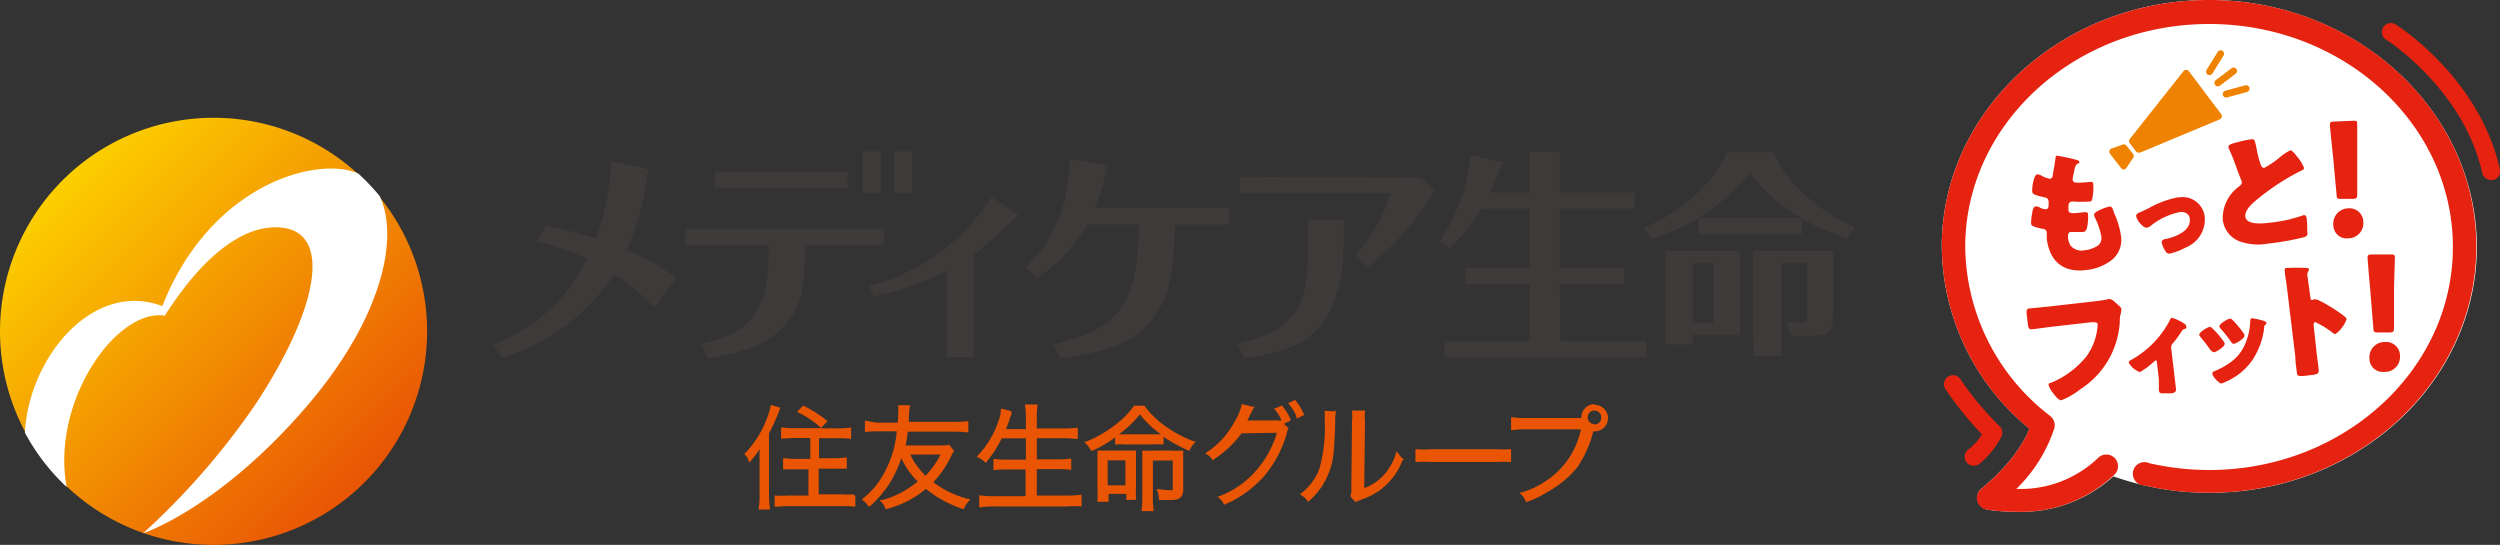
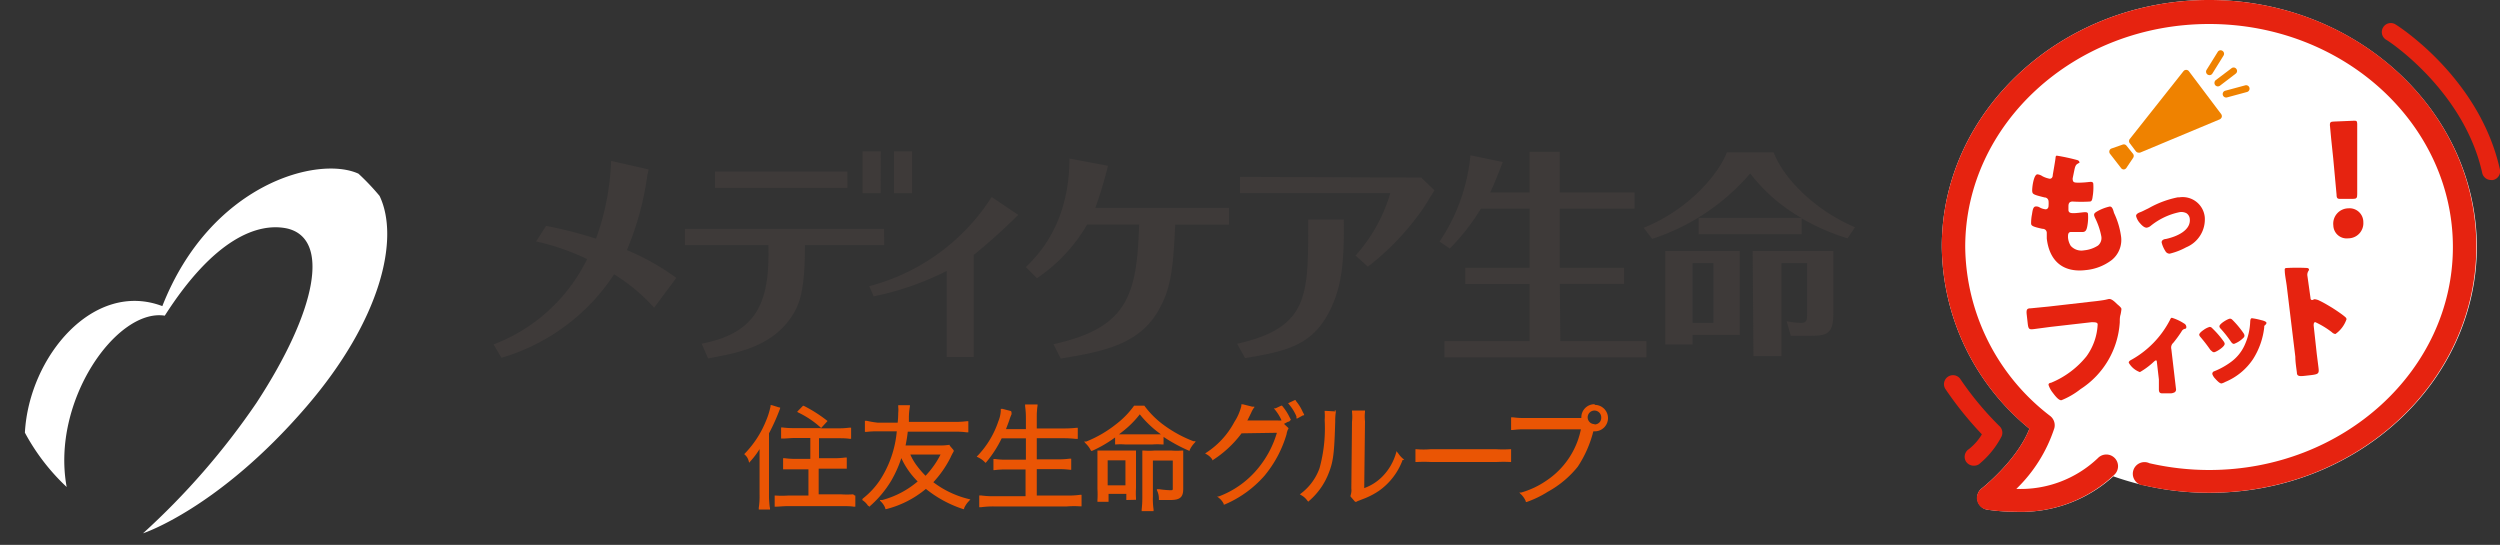
<svg xmlns="http://www.w3.org/2000/svg" id="レイヤー_1" data-name="レイヤー 1" viewBox="0 0 225 49.04">
  <rect x="0" y="0" width="225" height="49.04" fill="#333333" stroke="none" />
  <defs>
    <style>
      .cls-1 {
        fill: #3e3a39;
      }

      .cls-2 {
        fill: url(#新規グラデーションスウォッチ_3);
      }

      .cls-3 {
        fill: #fff;
      }

      .cls-4 {
        fill: #ea5504;
      }

      .cls-5 {
        fill: #ef8200;
      }

      .cls-6 {
        fill: #e62310;
      }
    </style>
    <linearGradient id="新規グラデーションスウォッチ_3" data-name="新規グラデーションスウォッチ 3" x1="32.81" y1="43.41" x2="5.63" y2="16.23" gradientUnits="userSpaceOnUse">
      <stop offset="0" stop-color="#e95504" />
      <stop offset="1" stop-color="#fccf00" />
    </linearGradient>
  </defs>
  <g>
    <g>
      <g>
        <path class="cls-1" d="M58.23,16c0-.13.15-.75.15-.75L55,14.48a22.65,22.65,0,0,1-1.36,7,38.15,38.15,0,0,0-4.49-1.15l-.9,1.4a20.86,20.86,0,0,1,4.59,1.59A15.5,15.5,0,0,1,44.42,31l.71,1.2a18.27,18.27,0,0,0,10.14-7.51,16.49,16.49,0,0,1,3.6,3l2-2.68a21.46,21.46,0,0,0-4.45-2.5A26.68,26.68,0,0,0,58.23,16Zm20,9.74.4.93a25.74,25.74,0,0,0,6.58-2.29v7.75h2.43V22.94a53.69,53.69,0,0,0,4-3.6l-2.39-1.61A18.66,18.66,0,0,1,78.18,25.77ZM99.72,14.92l-3.47-.65c0,6-3,8.86-3.93,9.77l1,1a14.71,14.71,0,0,0,4.52-4.83h4.68c-.19,6.44-1.08,9.3-7.71,10.77l.66,1.29c3.75-.63,7.26-1.22,9-4.72,1-1.87,1.13-3.91,1.3-7.33h4.84V18.71H98.58A39.09,39.09,0,0,0,99.72,14.92Zm11.88,1v1.46h13.53A14.55,14.55,0,0,1,122,23l1.11,1a23.68,23.68,0,0,0,5.07-5.38l.92-1.49-1.19-1.15Zm28.78,9.63h5.79V24.1h-5.79V18.78h6.73V17.32h-6.73V13.66h-2.72v3.66h-3.54c.43-.89,1.13-2.74,1.13-2.74l-2.91-.6a16.67,16.67,0,0,1-2.78,7.76l.92.63a19.26,19.26,0,0,0,2.8-3.59h4.38V24.1h-5.79v1.46h5.79V30.7H130v1.46h18.18V30.7h-7.75Zm19.25-11.84h-4.21c-.68,1.8-3.27,5.09-7.49,6.79l.76,1a19.64,19.64,0,0,0,8.83-5.89,15.19,15.19,0,0,0,4.61,4h-9.25v1.47h9.27V19.65a19.37,19.37,0,0,0,4.13,1.8l.67-1C163.52,19,160.61,16.24,159.63,13.72Zm-1.82,18.34h2.52V23.68h2.31v4.54c0,.55,0,.84-.56.84a6.88,6.88,0,0,1-1.28-.15l.37,1.31H163c1.48,0,2-.24,2-2V22.59h-7.26ZM149.87,31h2.46v-.86h4.25V22.59h-6.71Zm2.46-7.32h1.88v5.38h-1.88ZM82.09,13.62H80.46v3.77h1.63Zm-5.82,1.82H64.35v1.47H76.27Zm3-1.82H77.63v3.77h1.63Zm.3,8.44V20.6H61.64v1.46h7.51c.16,5.18-1.05,7.91-6,8.87l.58,1.33c2.2-.45,6.26-.91,8-4.64.73-1.59.71-4.49.71-5.56Zm38.17-2.3c0,6.78.14,9.71-6.4,11.18l.72,1.29c3.72-.63,6.19-1.11,7.78-4.6.85-1.88,1.16-3.83,1.1-7.87Z" />
        <g>
-           <path class="cls-2" d="M38.44,29.82A19.22,19.22,0,1,1,19.22,10.6,19.21,19.21,0,0,1,38.44,29.82Z" />
-           <path class="cls-3" d="M27.55,36.63c6.8-7.89,8.43-15.21,6.61-19a21.21,21.21,0,0,0-1.9-2c-3.65-1.66-13.33.92-17.65,11.92-6.19-2.35-12,4.54-12.37,11.39A19.07,19.07,0,0,0,6,43.83c-1.42-7.74,4.51-16.1,8.83-15.42,4.39-6.87,8.31-8.41,11-7.85,3.91.9,2.71,7.35-2.75,15.7A66,66,0,0,1,12.87,48h0S19.67,45.78,27.55,36.63Z" />
+           <path class="cls-3" d="M27.55,36.63c6.8-7.89,8.43-15.21,6.61-19a21.21,21.21,0,0,0-1.9-2c-3.65-1.66-13.33.92-17.65,11.92-6.19-2.35-12,4.54-12.37,11.39A19.07,19.07,0,0,0,6,43.83c-1.42-7.74,4.51-16.1,8.83-15.42,4.39-6.87,8.31-8.41,11-7.85,3.91.9,2.71,7.35-2.75,15.7A66,66,0,0,1,12.87,48S19.67,45.78,27.55,36.63Z" />
        </g>
      </g>
      <path class="cls-4" d="M69.28,45.67a8.27,8.27,0,0,1-.07-1.17V39a18.4,18.4,0,0,0,1-2.24l0-.09,0,0,0,0-.08,0-.68-.21-.1,0,0,0v0l0,.11a6.85,6.85,0,0,1-.42,1.33,9.09,9.09,0,0,1-1.89,2.91l-.06.06,0,0,0,0,.06.06a1.1,1.1,0,0,1,.33.52l.05.18,0,.09,0-.07.12-.14a7.06,7.06,0,0,0,.82-1.09c0,.29,0,.54,0,.79v3.29a6.91,6.91,0,0,1-.07,1.2v.16H69.3v-.16Zm7.5-1.18a8.19,8.19,0,0,1-1.1,0h-2V42.18h1.38c.34,0,.71,0,1,0h.15v-1h-.16a7.27,7.27,0,0,1-1,.06H73.71V39.44h1.68c.35,0,.74,0,1.06.05h.15v-1h-.06l-.1,0a7.49,7.49,0,0,1-1.06.06H73.87l0,0,.06-.06.48-.52.07-.08,0,0,0,0-.08-.06a12.34,12.34,0,0,0-2.07-1.31l-.06,0,0,0,0,0,0,0-.45.46-.08.09-.05,0,.06,0,.1.06a8.25,8.25,0,0,1,2,1.34l.06.06,0,0h-2.5a7.24,7.24,0,0,1-1-.06l-.11,0h0v1h.15c.33,0,.71-.05,1.06-.05h1.42v1.88H71.63a7.32,7.32,0,0,1-1-.06h-.15v1h.15c.34,0,.7,0,1,0h1.13v2.36H70.91a8,8,0,0,1-1.08,0l-.11,0h0v1h.15c.23,0,.61-.05,1.11-.05h4.75c.39,0,.78,0,1.1.05h.15v-1h-.05Zm39.4-6.71-.15-.29a4.53,4.53,0,0,0-.6-.92l-.05-.06,0,0,0,0-.07,0-.51.24-.1,0-.05,0,0,0,.07.09a4,4,0,0,1,.62,1,2.9,2.9,0,0,1-.4,0l-2.56,0h-.12c.08-.14.17-.33.34-.68a3.08,3.08,0,0,1,.21-.4l.08-.1,0-.06h-.06l-.13,0-.83-.21-.1,0-.05,0v.15a4.67,4.67,0,0,1-.63,1.44,7.43,7.43,0,0,1-2.51,2.75l-.12.08-.06,0,.06,0,.12.07a1.47,1.47,0,0,1,.53.48l0,.08,0,0,0,0,.07-.05A9.84,9.84,0,0,0,111.74,39l3.18-.05a9,9,0,0,1-1.68,3.18,8.37,8.37,0,0,1-3.55,2.55l-.14,0-.08,0,.07,0,.12.1a1.57,1.57,0,0,1,.47.56l0,.07,0,0,0,0,.08,0a9.91,9.91,0,0,0,3.59-2.59,10.45,10.45,0,0,0,2-3.77l0-.06c.09-.3.09-.3.16-.4l0-.06,0,0,0,0-.06-.06-.34-.32.37-.2.08,0,0,0,0,0Zm-19,7.79h.16V44.53h0l-.11,0a7.69,7.69,0,0,1-1.18.07H93.31V42.22h1.92a8.32,8.32,0,0,1,1.08.06l.1,0h0v-1h-.15a7.51,7.51,0,0,1-1.08.06H93.31V39.44h2.38a10.47,10.47,0,0,1,1.14.06H97v-1h0l-.1,0a10,10,0,0,1-1.15.06H93.31v-1a6.72,6.72,0,0,1,.07-1.06V36.4H92.26v.16a7.35,7.35,0,0,1,.07,1.06v1H90.54c.15-.4.27-.71.3-.81a4.71,4.71,0,0,1,.2-.53l0-.1,0-.05h0L91,37l-.76-.2-.11,0-.06,0V37a2.86,2.86,0,0,1-.22.92A8.24,8.24,0,0,1,88,41l-.08.08,0,.05.05,0,.11.06a1.94,1.94,0,0,1,.55.4l.07.07,0,0,0,0,.07-.07a10.24,10.24,0,0,0,1.38-2.14h2.18v1.92H90.62a6.24,6.24,0,0,1-1.06-.06h-.15v1h0l.1,0a7.79,7.79,0,0,1,1.06-.06h1.73v2.41H89.46a7.72,7.72,0,0,1-1.17-.07l-.11,0h-.05v1.06h.05l.11,0a8,8,0,0,1,1.18-.07H96A8.36,8.36,0,0,1,97.2,45.57Zm.54-5.65a2.29,2.29,0,0,1,.42.55l.06.11,0,0,.08,0a11.15,11.15,0,0,0,2.08-1.21V40h0l.1,0a5.37,5.37,0,0,1,.79,0h2.48a6.06,6.06,0,0,1,.84,0h.15v-.68A14.3,14.3,0,0,0,107,40.56l.08,0,0,0v0l0-.08a2.53,2.53,0,0,1,.43-.62l.08-.1,0-.05-.06,0-.12,0a11.3,11.3,0,0,1-2.58-1.39,8.12,8.12,0,0,1-1.84-1.81l0,0v0h-.92l0,0,0,0a7.77,7.77,0,0,1-1.6,1.65,10.72,10.72,0,0,1-2.71,1.58l-.13,0-.06,0,0,0Zm3.32-1.09a8.63,8.63,0,0,0,1.54-1.54,9.28,9.28,0,0,0,1.61,1.58l.29.22-.66,0h-2.48l-.63,0Zm1.2,6.15v-.15a7.49,7.49,0,0,1,0-.9v-2.3c0-.39,0-.64,0-.92v-.16h-.16c-.21,0-.44,0-.91,0H99.82c-.41,0-.68,0-.89,0h-.16v.16c0,.31,0,.52,0,.93V44a8.4,8.4,0,0,1,0,1v.16h1v-.71h1.6V45Zm-2.55-1.3V41.43h1.6v2.25ZM87.22,44.92A8.62,8.62,0,0,1,84,43.4a9.55,9.55,0,0,0,1.55-2.23,4.93,4.93,0,0,1,.28-.54l0-.06,0,0,0,0,0-.05-.36-.42,0-.06h-.08a4.92,4.92,0,0,1-.88.05H81.5a12.23,12.23,0,0,0,.2-1.24h4.24a7.29,7.29,0,0,1,1.06.06l.15,0v-1H87a7.79,7.79,0,0,1-1.06.06H81.8v-.18l0-.27a6.06,6.06,0,0,1,.09-.94l0-.11v0H80.84v.16a2.41,2.41,0,0,1,0,.53,8.11,8.11,0,0,1-.05.88H79A7.53,7.53,0,0,1,78,37.87h-.16v1H78A6.87,6.87,0,0,1,79,38.82h1.71a9.58,9.58,0,0,1-1.54,4.43,7.18,7.18,0,0,1-1.53,1.63L77.6,45l0,0,0,0,.1.07a1.62,1.62,0,0,1,.43.46l.05,0,.06.08,0,0,0,0,.07-.07a9.5,9.5,0,0,0,1.92-2.31,10.56,10.56,0,0,0,.89-2,7.13,7.13,0,0,0,1.47,2.1A8.16,8.16,0,0,1,79.41,45l-.14,0-.07,0,0,.05.1.11a1.61,1.61,0,0,1,.38.59l0,.07,0,0h0l.08,0A9,9,0,0,0,83.33,44a10.53,10.53,0,0,0,3.36,1.82l.08,0h0v0l0-.08a2.1,2.1,0,0,1,.42-.63l.1-.11.05-.06h-.07Zm-3.92-2.1a8.06,8.06,0,0,1-.74-.85,5,5,0,0,1-.63-1.06h2.72A8.13,8.13,0,0,1,83.3,42.82Zm34.07-5.44,0,0,0,0,0-.08-.13-.24a4,4,0,0,0-.63-1l0-.06,0,0,0,0-.06,0-.51.24-.11.05,0,0,0,0,.07.09a4.06,4.06,0,0,1,.68,1.1l0,.1,0,.08v0l0,0,.08,0,.51-.28Zm26.14-1a1.18,1.18,0,0,0-1.19,1.18v.06h-5a7.15,7.15,0,0,1-1.14-.06l-.1,0H136V38.7h.05l.1,0a7.31,7.31,0,0,1,1.13-.06h5a7.28,7.28,0,0,1-3.11,4.62,7.74,7.74,0,0,1-2.27,1.07l-.14,0-.08,0,.06,0,.1.11a1.93,1.93,0,0,1,.48.67l0,.07v0h0l.08,0a9.35,9.35,0,0,0,1.9-.92A9,9,0,0,0,142,42a10.34,10.34,0,0,0,1.4-3.18h.13a1.19,1.19,0,0,0,0-2.38Zm0,1.79a.61.61,0,1,1,.6-.6A.59.59,0,0,1,143.51,38.2Zm-37.16,2.38a5.86,5.86,0,0,1-.91,0h-1.55a6.21,6.21,0,0,1-.91,0l-.11,0h-.06v.17c0,.27,0,.64,0,1.1v2.89a9.46,9.46,0,0,1-.06,1.14l0,.15h1.07v-.16a6.46,6.46,0,0,1-.06-1.11V41.45h1.79v2.46c0,.2,0,.21-.2.21a7.8,7.8,0,0,1-1-.09l-.15,0h-.08l0,.08.06.14a1.71,1.71,0,0,1,.12.62V45h.13l.91,0c.86,0,1.15-.25,1.15-1V41.83c0-.49,0-.76,0-1.11v-.17h-.06Zm29.53-.12a10.29,10.29,0,0,1-1.21,0h-5.93a7.4,7.4,0,0,1-1.24,0l-.11,0h0v1.15h.15a11,11,0,0,1,1.25,0h5.91a12,12,0,0,1,1.24,0H136V40.43H136Zm-15.65-3.4-.85-.05h-.16v0l0,.11a4.29,4.29,0,0,1,0,.71,13.56,13.56,0,0,1-.46,4.33,4.93,4.93,0,0,1-1.67,2.28l-.1.08,0,0,0,0,.11.07a1.66,1.66,0,0,1,.57.51l.07.08,0,0,0,0,.08-.07a6.28,6.28,0,0,0,1.79-2.57c.39-1,.48-1.76.56-4.6a5,5,0,0,1,.06-.86l0-.1v0h-.14Zm6.15,4.34a2.26,2.26,0,0,1-.54-.57l-.11-.13-.06-.07,0,.08-.05.17a4.92,4.92,0,0,1-1.17,2,4.35,4.35,0,0,1-1.67,1.08l.07-6a4,4,0,0,1,0-.87l0-.11v0h-1.17v0l0,.11a4,4,0,0,1,0,.89l-.06,6a1.4,1.4,0,0,1-.07.64v.1l0,0,.41.47.05,0,0,0,0,0,.07,0a.82.82,0,0,1,.21-.1l.33-.13a6.67,6.67,0,0,0,1.49-.76,5.88,5.88,0,0,0,2.09-2.68l0-.06,0,0,0,0Z" />
    </g>
    <g>
      <path class="cls-3" d="M178,45.09a1.08,1.08,0,0,0,.87.78,17.43,17.43,0,0,0,2.58.19,12.33,12.33,0,0,0,8.75-3.19,25.75,25.75,0,0,0,8.67,1.48c13.26,0,24.05-9.94,24.05-22.17h0C222.87,10,212.08,0,198.82,0s-24.06,10-24.06,22.18a21.4,21.4,0,0,0,7.89,16.4h0c-1.1,2.86-4.28,5.37-4.32,5.4A1.05,1.05,0,0,0,178,45.09Z" />
      <g>
        <path class="cls-5" d="M191.39,13.12a.3.3,0,0,0-.34-.11l-1,.35a.29.29,0,0,0-.2.2.31.31,0,0,0,.05.28l1,1.29a.3.3,0,0,0,.26.12h0a.32.32,0,0,0,.21-.13l.61-.91a.32.32,0,0,0,0-.36Z" />
        <path class="cls-5" d="M197,6.41a.3.3,0,0,0-.24-.12.3.3,0,0,0-.25.12l-4.83,6.1a.3.3,0,0,0,0,.38l.55.73a.34.34,0,0,0,.3.12l.07,0,7.18-3a.37.37,0,0,0,.18-.21.33.33,0,0,0-.06-.27Z" />
        <path class="cls-5" d="M201.27,6.2a.3.3,0,0,0-.43-.06l-1.42,1.07a.33.33,0,0,0-.06.44.31.31,0,0,0,.44.06l1.41-1.08A.3.3,0,0,0,201.27,6.2Z" />
        <path class="cls-5" d="M198.9,6.76a.3.3,0,0,0,.22-.15l1-1.61a.31.31,0,0,0-.11-.43.3.3,0,0,0-.42.11l-1,1.61a.31.31,0,0,0,.11.43A.31.31,0,0,0,198.9,6.76Z" />
        <path class="cls-5" d="M202.11,7.67l-1.82.49a.31.31,0,0,0,.13.61h0l1.81-.49a.31.31,0,1,0-.16-.6Z" />
      </g>
      <g>
        <path class="cls-6" d="M189.86,18.59a4.17,4.17,0,0,0-1,.37c-.33.18-.4.25-.39.41a1.3,1.3,0,0,0,.1.27,6.34,6.34,0,0,1,.55,1.64.88.88,0,0,1-.3.82,2.79,2.79,0,0,1-1.25.43,1.29,1.29,0,0,1-1.2-.4,1.67,1.67,0,0,1-.25-.76V21.3c0-.15,0-.39.23-.42h.08c.28,0,.74,0,1,0s.35-.17.41-.44a4.17,4.17,0,0,0,.08-1.17c0-.2-.22-.19-.54-.15-.86.1-1.18.12-1.22-.19v-.19l0-.1c0-.23,0-.46.31-.5h.1a12.47,12.47,0,0,0,1.5,0c.18,0,.23-.14.27-.46a4.93,4.93,0,0,0,.06-1.08c0-.26-.17-.24-.4-.22a8.28,8.28,0,0,1-.86.06c-.39,0-.56,0-.59-.24a.44.44,0,0,1,0-.2l.14-.68c.09-.46.18-.52.36-.62s.1-.06.09-.13-.09-.14-.21-.17a18,18,0,0,0-1.81-.39c-.11,0-.11.09-.13.28-.07.48-.18,1.1-.24,1.45,0,.18-.07.33-.26.35a2.31,2.31,0,0,1-.67-.23,1,1,0,0,0-.45-.17c-.35,0-.5,1.28-.47,1.53s.09.3,1.11.55c.18,0,.34.13.36.34a2.51,2.51,0,0,1,0,.4c0,.25-.14.31-.24.33a1.39,1.39,0,0,1-.54-.16.6.6,0,0,0-.36-.1c-.26,0-.3.38-.35.7a4,4,0,0,0-.08.83c0,.22.19.3,1,.48.18,0,.38.08.41.34,0,0,0,.39,0,.53.23,2,1.43,3.09,3.49,2.85a4.56,4.56,0,0,0,2.36-.91,2.32,2.32,0,0,0,.83-2.16,7.16,7.16,0,0,0-.63-2.08C190.16,18.78,190.07,18.57,189.86,18.59Z" />
        <path class="cls-6" d="M196.14,17.76H196a8.77,8.77,0,0,0-2.55.94l-.13.07-.17.08c-.16.08-.37.19-.51.24s-.41.16-.39.36a1.48,1.48,0,0,0,.36.65c.11.13.37.41.6.39h0a.72.72,0,0,0,.36-.17,6.08,6.08,0,0,1,2.61-1.23,1,1,0,0,1,.6.1.68.68,0,0,1,.3.51c.11,1-1.09,1.58-2.16,1.81-.12,0-.4.09-.37.32a2.47,2.47,0,0,0,.33.76.43.43,0,0,0,.39.24h0a6,6,0,0,0,1.48-.57,2.72,2.72,0,0,0,1.68-2.71A2,2,0,0,0,196.14,17.76Z" />
-         <path class="cls-6" d="M207.6,19.65c0-.1-.08-.3-.2-.28l-.12,0c-.18.09-1,.31-1.23.38a17.08,17.08,0,0,1-1.81.3c-.55.06-2.06.24-2.16-.56-.07-.62.7-1.25,1.23-1.68a21,21,0,0,1,3.54-2.32,1.19,1.19,0,0,0,.16-.08c.24-.11.37-.17.35-.3a3.28,3.28,0,0,0-.61-1c-.19-.26-.49-.6-.62-.58a4.2,4.2,0,0,0-.89.58,8,8,0,0,1-1.46,1c-.18,0-.26-.14-.31-.28a9.12,9.12,0,0,1-.37-1.42c-.18-.89-.21-.91-.53-.87a8,8,0,0,0-1,.21c-.85.2-1,.29-1,.43a.34.34,0,0,0,0,.14,17.66,17.66,0,0,1,.71,1.77c.12.34.25.66.38,1a1.06,1.06,0,0,1,.1.28c0,.21-.08.28-.24.41a3.51,3.51,0,0,0-1.47,3,2.37,2.37,0,0,0,1.43,1.91,4.92,4.92,0,0,0,2.66.23,22.63,22.63,0,0,0,3.25-.58c.3-.11.3-.22.26-.58A9.73,9.73,0,0,0,207.6,19.65Z" />
        <path class="cls-6" d="M210.29,17.51c0,.36.09.41.45.39l1,0c.36,0,.41-.08.41-.44l0-3.11c0-1,0-2.93,0-3.21s-.1-.29-.4-.27l-1.69.07c-.3,0-.38.08-.37.31s.21,2.18.3,3Z" />
        <path class="cls-6" d="M211.35,18.75A1.38,1.38,0,0,0,210,20.29a1.2,1.2,0,0,0,1.34,1.16A1.36,1.36,0,0,0,212.7,20,1.24,1.24,0,0,0,211.35,18.75Z" />
      </g>
      <g>
        <path class="cls-6" d="M190.54,27.37l-.21-.2c-.21-.18-.37-.28-.54-.26l-.26.06c-.24.06-1,.15-1.31.18l-3.84.44-1.63.16c-.33,0-.4.12-.34.61l.08.71c.06.55.12.6.55.55l1.51-.2,3.68-.42c.31,0,.54,0,.56.18a5.3,5.3,0,0,1-1,2.88,8,8,0,0,1-3.2,2.39c-.11,0-.24.07-.22.2a2.25,2.25,0,0,0,.39.71c.16.21.51.69.77.66a7,7,0,0,0,1.72-1A7.73,7.73,0,0,0,190.78,29c0-.24,0-.47.07-.69a3.91,3.91,0,0,0,.08-.5C190.92,27.69,190.74,27.54,190.54,27.37Z" />
        <path class="cls-6" d="M196.56,29.11a4.27,4.27,0,0,0-1.09-.51h0c-.09,0-.13.1-.19.23a8.63,8.63,0,0,1-3.4,3.52c-.19.1-.3.17-.29.3a1.92,1.92,0,0,0,1,.84h0a6.65,6.65,0,0,0,1.25-.93v0c.07-.06.14-.12.18-.12a.07.07,0,0,1,.09.07l.19,1.64c0,.14,0,.29,0,.44s0,.29,0,.44c0,.32.11.39.42.37H195l.4,0a.85.85,0,0,0,.31-.09.29.29,0,0,0,.13-.3l-.42-3.59a.57.57,0,0,1,.18-.57,11.76,11.76,0,0,0,.73-1,.46.46,0,0,1,.28-.25c.15,0,.17-.13.16-.18A.37.37,0,0,0,196.56,29.11Z" />
        <path class="cls-6" d="M199.27,31.7h0c.15,0,1-.5.95-.78a.53.53,0,0,0-.11-.22h0a8.18,8.18,0,0,0-1-1.15.34.34,0,0,0-.24-.13,1.79,1.79,0,0,0-.54.27c-.19.13-.41.31-.4.45a.45.45,0,0,0,.11.19h0a14.35,14.35,0,0,1,.9,1.17C199.06,31.59,199.14,31.71,199.27,31.7Z" />
        <path class="cls-6" d="M200.79,30.76c.06.08.14.19.27.19h0a2.33,2.33,0,0,0,.87-.57.24.24,0,0,0,.07-.19.4.4,0,0,0-.08-.2,8.28,8.28,0,0,0-1-1.2.31.31,0,0,0-.22-.11c-.18,0-1,.48-.95.71a.32.32,0,0,0,.1.18A10.34,10.34,0,0,1,200.79,30.76Z" />
        <path class="cls-6" d="M203.5,28.81h0a6,6,0,0,0-.82-.17h0c-.14,0-.15.18-.16.28A5.59,5.59,0,0,1,202,31.1a3.82,3.82,0,0,1-1.23,1.49,6.75,6.75,0,0,1-1.48.82.24.24,0,0,0-.18.26,1.1,1.1,0,0,0,.25.4l0,0,0,0,0,0c.2.22.42.45.58.44h0a1.27,1.27,0,0,0,.32-.13,5.58,5.58,0,0,0,2.52-2.07,6.71,6.71,0,0,0,1-2.84c0-.14,0-.15.08-.21l0,0c.06-.06.13-.13.12-.21S203.82,28.88,203.5,28.81Z" />
        <path class="cls-6" d="M209.88,27.69c-.17-.1-.7-.43-1.11-.62a1.17,1.17,0,0,0-.46-.14c-.06,0-.13.06-.2.07a.14.14,0,0,1-.16-.15l-.28-2a.64.64,0,0,1,.08-.45.25.25,0,0,0,.06-.15c0-.07-.08-.11-.15-.13a17,17,0,0,0-1.87,0c-.16,0-.18.09-.16.25,0,.37.14,1,.19,1.47l.76,6.27c0,.47.08.94.14,1.42,0,.31.19.35.66.3l.54-.06c.78-.09.81-.15.74-.72l-.15-1.19-.28-2.56c0-.12,0-.29.14-.31a7.71,7.71,0,0,1,1.5.91.52.52,0,0,0,.32.16,2.69,2.69,0,0,0,1-1.34.32.32,0,0,0-.11-.18C210.8,28.29,210.21,27.9,209.88,27.69Z" />
-         <path class="cls-6" d="M213.6,29.52c0,.36.08.41.44.4l1,0c.36,0,.42-.06.42-.42l0-3.11c0-1,.08-2.94.08-3.21s-.09-.29-.4-.28l-1.68,0c-.31,0-.39.07-.38.3s.17,2.18.25,3Z" />
-         <path class="cls-6" d="M214.63,30.78a1.37,1.37,0,0,0-1.38,1.51,1.2,1.2,0,0,0,1.32,1.18A1.36,1.36,0,0,0,216,32,1.25,1.25,0,0,0,214.63,30.78Z" />
      </g>
      <g>
        <path class="cls-6" d="M181.4,46.06a12.19,12.19,0,0,0,8.93-3.37,1.05,1.05,0,0,0-1.52-1.46A10.08,10.08,0,0,1,181.47,44a13.38,13.38,0,0,0,3.42-5.46,1.06,1.06,0,0,0-.37-1.1,19.39,19.39,0,0,1-7.65-15.21c0-11.07,9.85-20.07,21.95-20.07s21.94,9,21.94,20.07-9.84,20.07-21.94,20.07a24.1,24.1,0,0,1-5.37-.61,1.05,1.05,0,1,0-.47,2,25.89,25.89,0,0,0,5.84.66c13.26,0,24.05-9.94,24.05-22.17S212.08,0,198.82,0s-24.06,10-24.06,22.18a21.45,21.45,0,0,0,7.88,16.41c-1.1,2.86-4.28,5.37-4.32,5.4a1.06,1.06,0,0,0,.5,1.88A17.53,17.53,0,0,0,181.4,46.06Z" />
        <path class="cls-6" d="M224.19,16.2a.55.55,0,0,0,.18,0,.8.8,0,0,0,.61-1c-1.83-8.16-9.07-12.82-9.38-13a.8.8,0,0,0-1.11.25.81.81,0,0,0,.25,1.12c.07,0,7,4.5,8.66,12A.81.81,0,0,0,224.19,16.2Z" />
        <path class="cls-6" d="M177.68,41.91a.77.77,0,0,0,.43-.13,8,8,0,0,0,2-2.44.81.81,0,0,0-.17-1,28,28,0,0,1-3.54-4.27.81.81,0,0,0-1.34.9,31.23,31.23,0,0,0,3.31,4.12,4.89,4.89,0,0,1-1.17,1.33.82.82,0,0,0-.26,1.12A.83.83,0,0,0,177.68,41.91Z" />
      </g>
    </g>
  </g>
</svg>